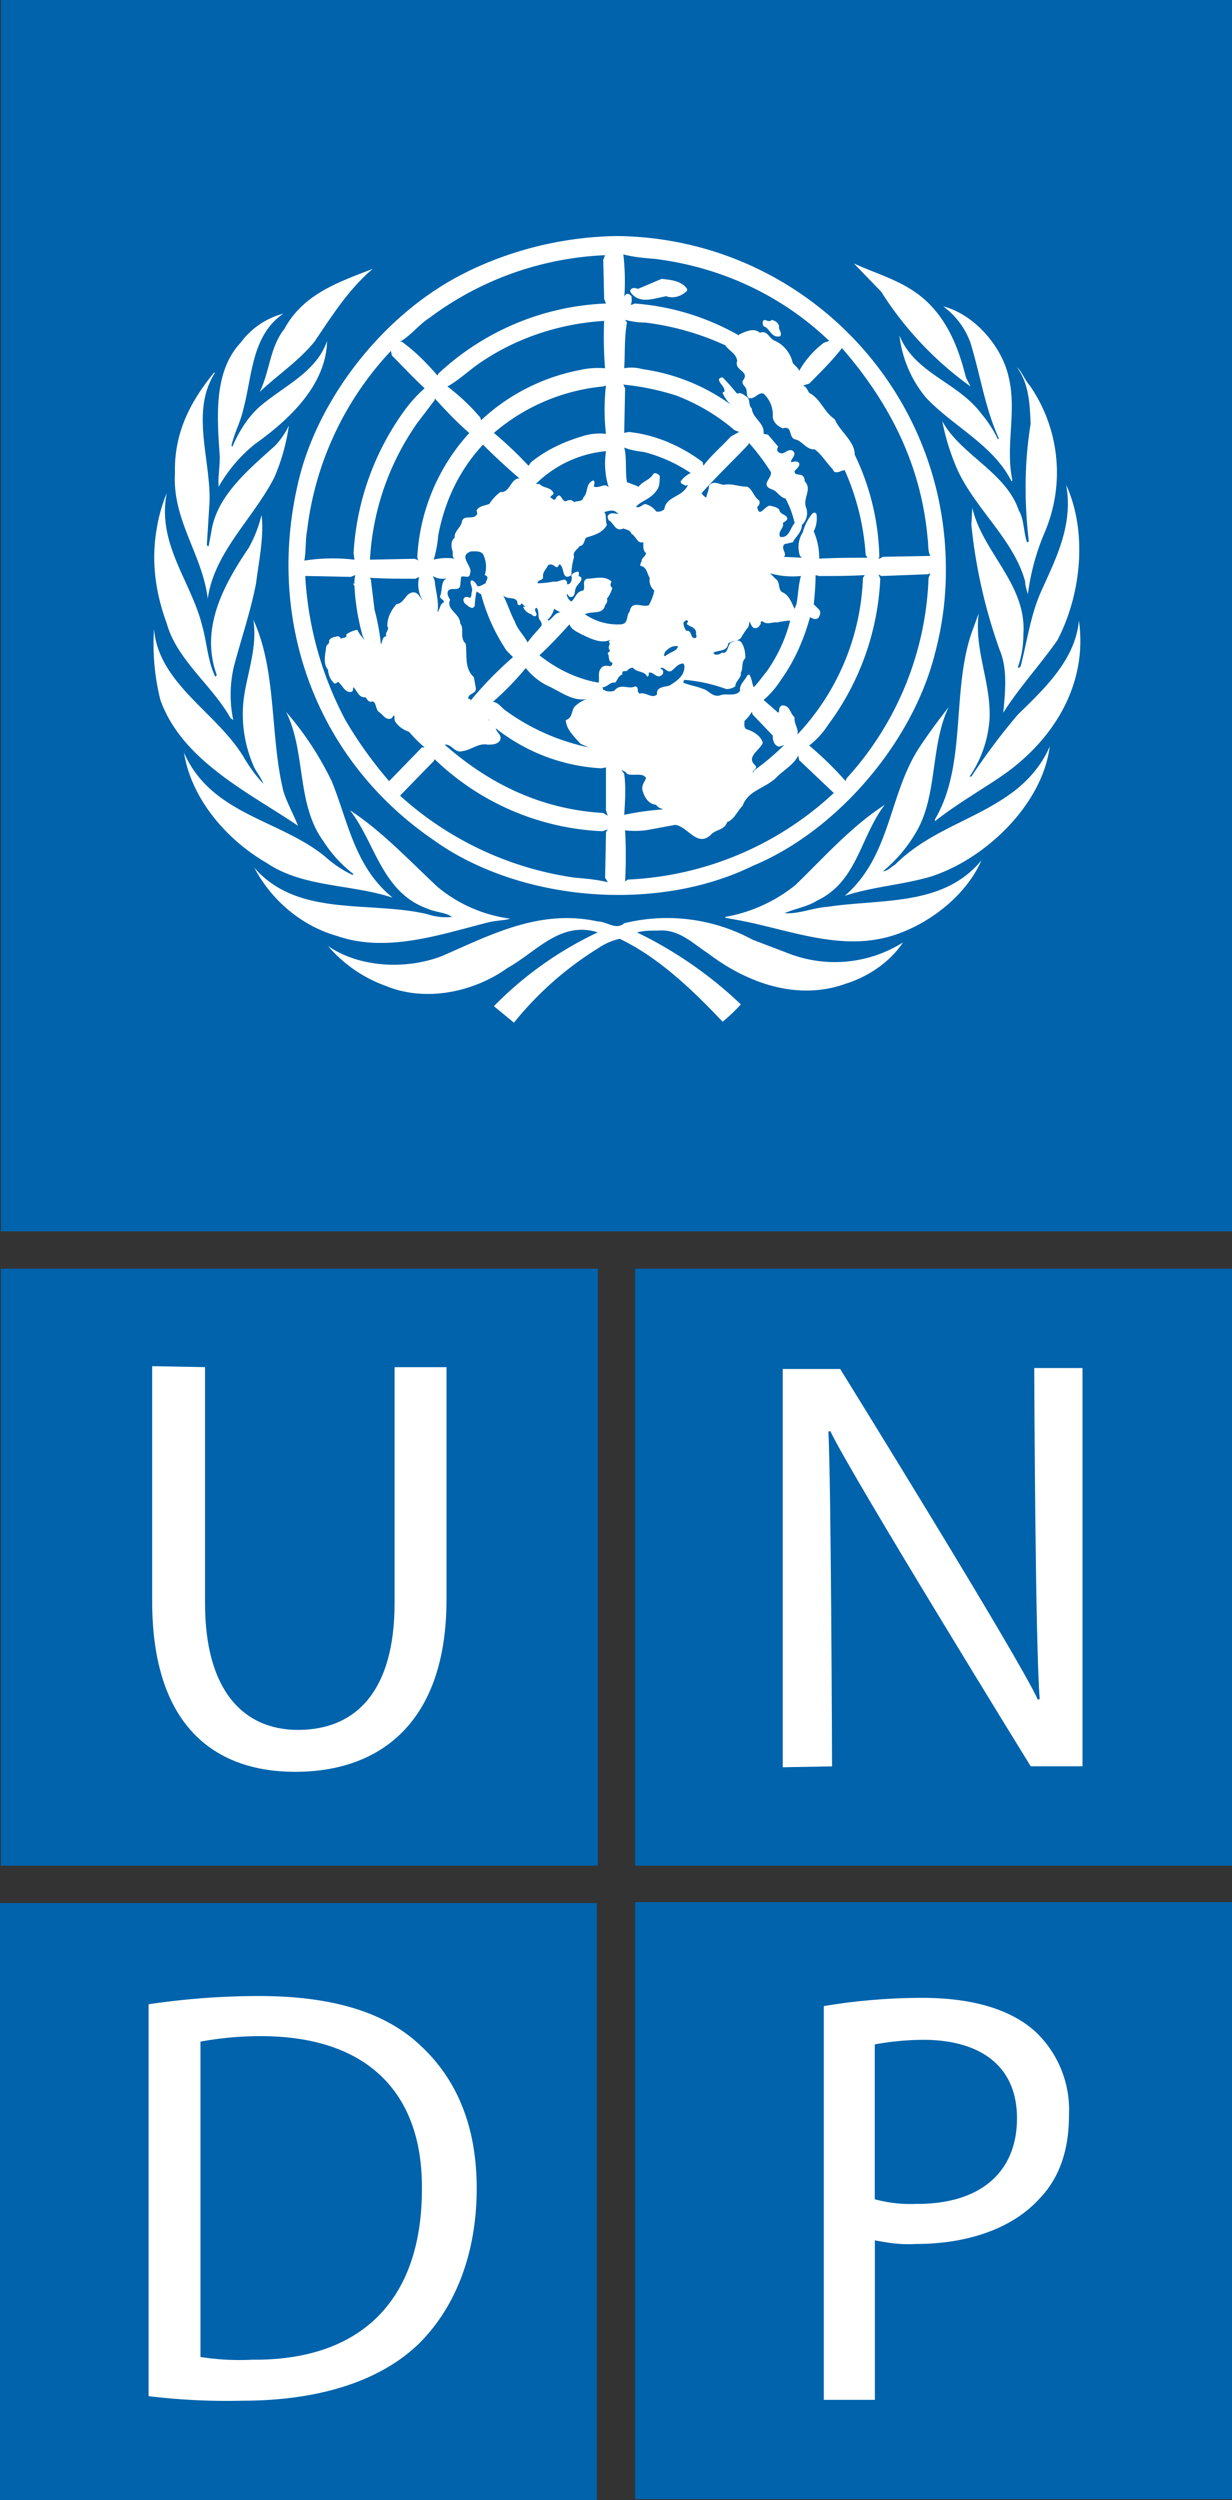
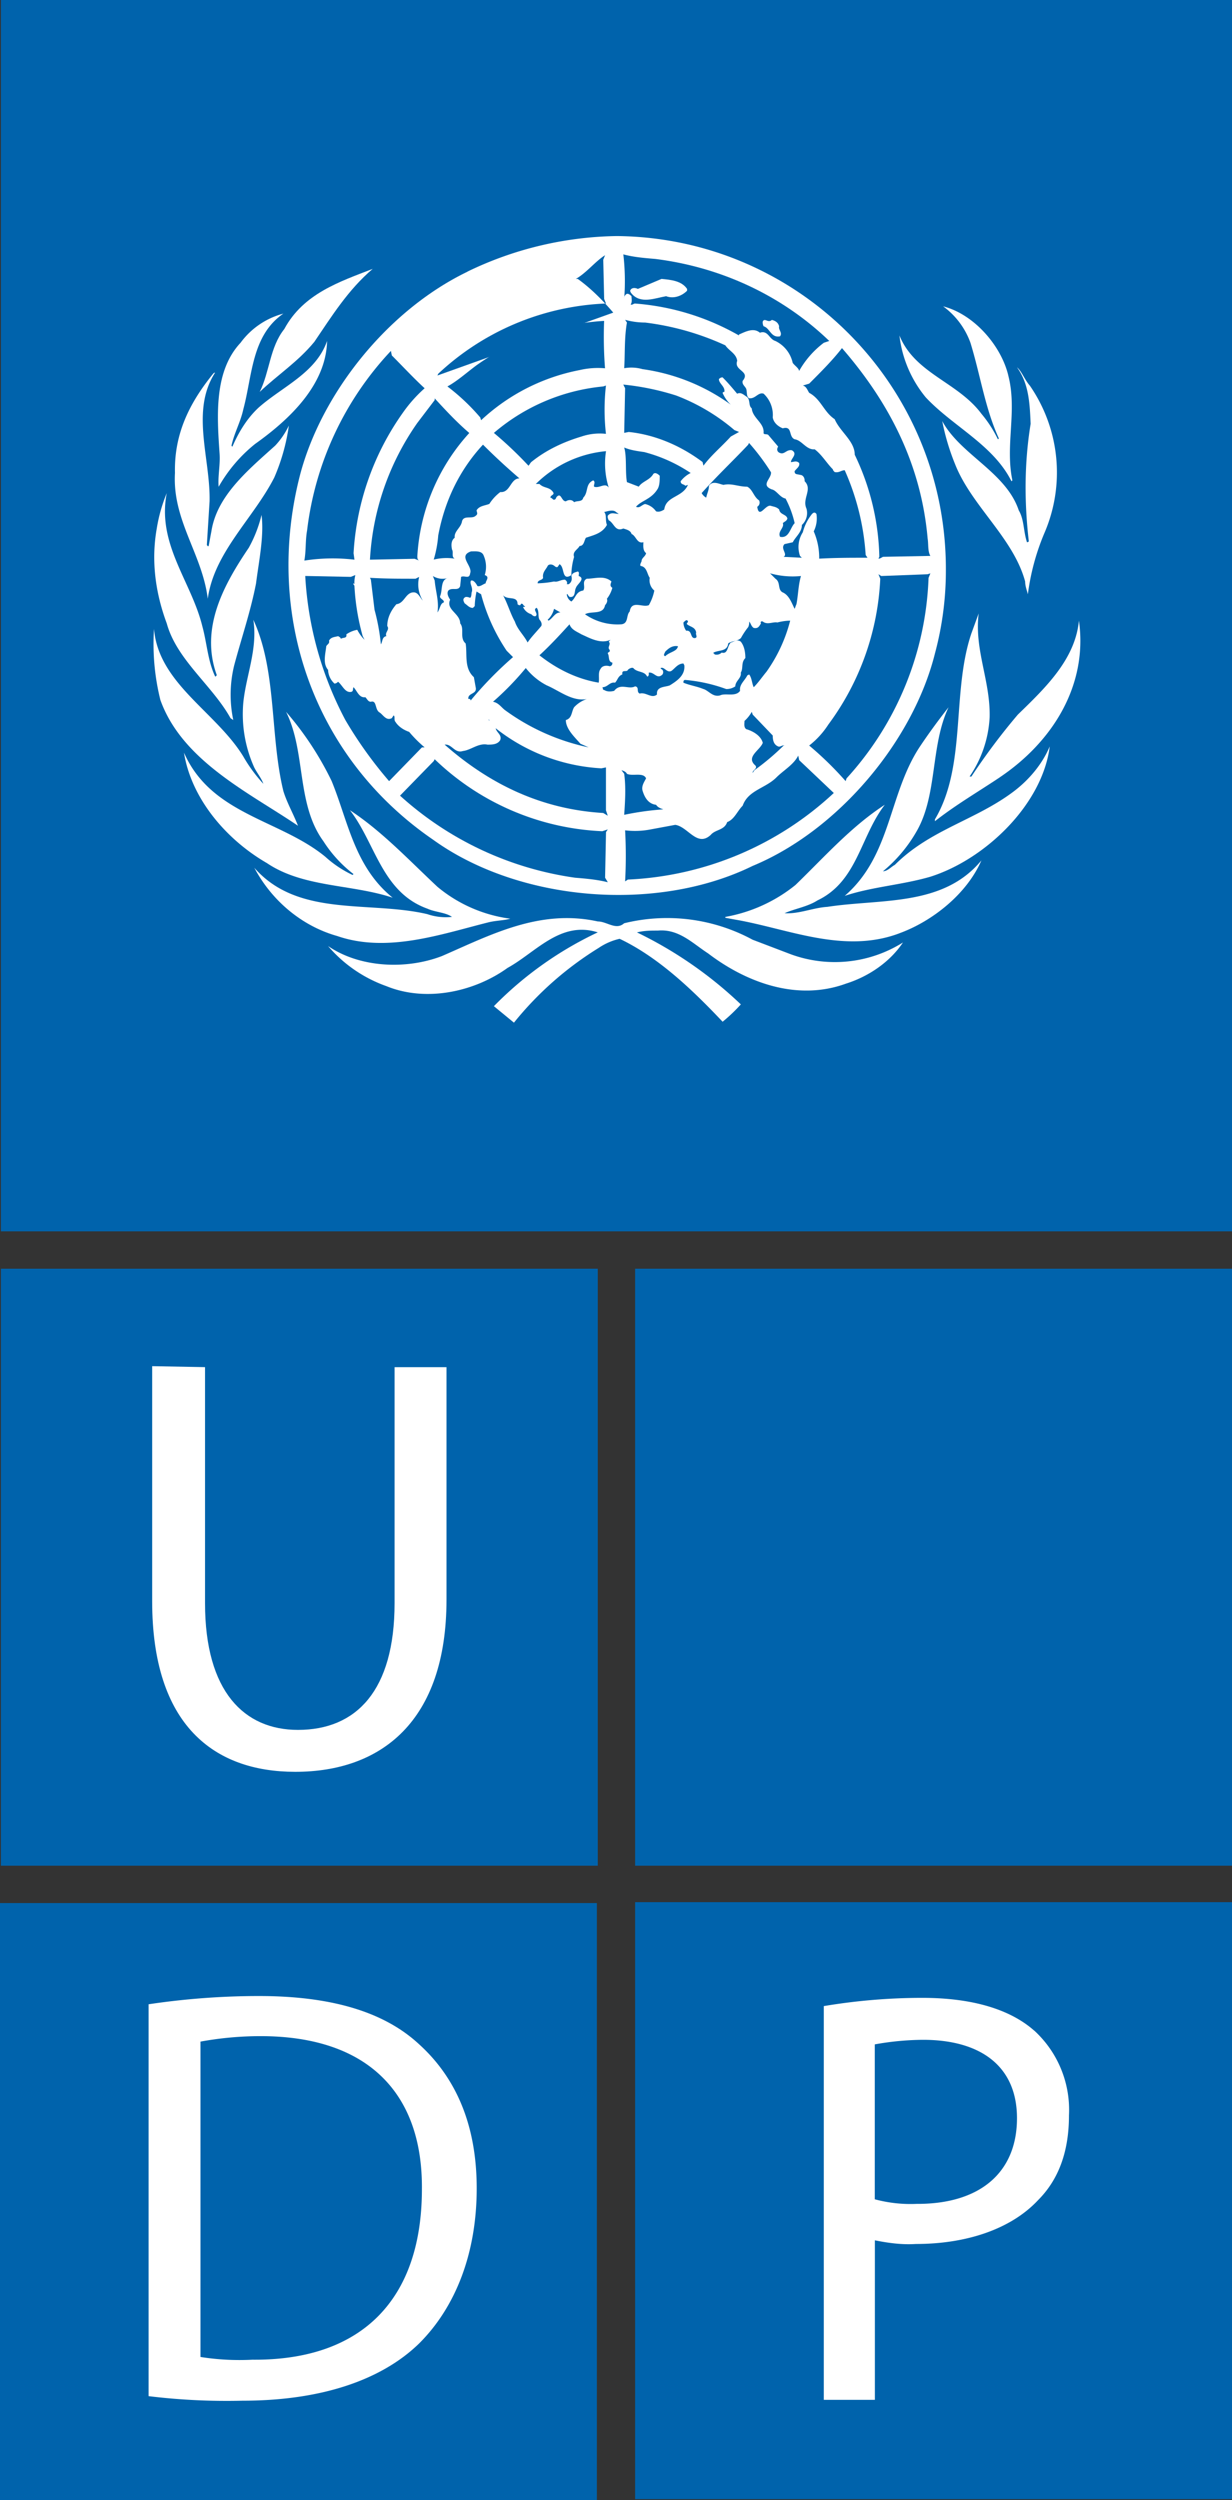
<svg xmlns="http://www.w3.org/2000/svg" id="Layer_1" data-name="Layer 1" viewBox="0 0 747.74 1517.05">
  <rect x="0" y="0" width="747.74" height="1517.05" fill="#333333" stroke="none" />
  <defs>
    <style>.cls-1{fill:#0063ac;}.cls-2{fill:#fff;}</style>
  </defs>
  <g id="Artboard_1" data-name="Artboard 1">
    <g id="Group_1332" data-name="Group 1332">
      <rect id="Rectangle_2263" data-name="Rectangle 2263" class="cls-1" x="0.55" y="769.86" width="362.26" height="362.26" />
      <path id="Path_1182" data-name="Path 1182" class="cls-2" d="M92.36,829V971.73c0,75.21,37.61,103.42,86.83,103.42,52,0,91.81-30.42,91.81-104.53v-141H239.48V972.83c0,53.1-23.23,76.88-58.63,76.88-32.63,0-56.41-23.23-56.41-76.88V829.59Z" />
      <rect id="Rectangle_2264" data-name="Rectangle 2264" class="cls-1" x="385.48" y="769.86" width="362.26" height="362.26" />
-       <path id="Path_1183" data-name="Path 1183" class="cls-2" d="M505,1071.83s-.56-172.55-2.22-203l1.11-.55c12.17,26,121.67,203.52,121.67,203.52H657V830.14H627.72s.56,168.14,3.32,200.77l-1.1.55c-11.06-24.89-120-200.76-120-200.76H475.08v241.69Z" />
      <rect id="Rectangle_2265" data-name="Rectangle 2265" class="cls-1" x="385.48" y="1154.24" width="362.26" height="362.26" />
      <path id="Path_1184" data-name="Path 1184" class="cls-2" d="M627.72,1232.22c-14.38-12.72-37.05-19.91-68-19.91a362.56,362.56,0,0,0-59.73,5v238.92h31v-96.79c8.29,1.66,16.59,2.77,24.89,2.22,30.41,0,57.51-8.85,74.11-26.55,12.72-12.72,18.8-29.87,18.8-51.43a65.27,65.27,0,0,0-21-51.44" />
      <path id="Path_1185" data-name="Path 1185" class="cls-1" d="M556.93,1337.3a83.47,83.47,0,0,1-26-2.76v-94a169.82,169.82,0,0,1,29.31-2.77c34.29,0,57,15.49,57,47.56,0,33.19-22.68,52-60.29,52" />
      <rect id="Rectangle_2266" data-name="Rectangle 2266" class="cls-1" y="1154.79" width="362.26" height="362.26" />
      <path id="Path_1186" data-name="Path 1186" class="cls-2" d="M255,1241.07c-21-19.91-53.09-29.87-97.89-29.87a454,454,0,0,0-66.92,5V1454a392.32,392.32,0,0,0,57,2.76c47,0,84.07-12.16,107.3-34.84,22.12-22.12,34.84-54.75,34.84-94,0-38.71-12.72-66.92-34.29-86.83" />
      <path id="Path_1187" data-name="Path 1187" class="cls-1" d="M153.2,1431.88a151,151,0,0,1-31.53-1.66V1238.86a203,203,0,0,1,36.51-3.32c65.81,0,98.44,35.39,97.89,92.91,0,66.37-35.95,104-102.87,103.43" />
      <rect id="Rectangle_2267" data-name="Rectangle 2267" class="cls-1" x="0.55" width="747.19" height="747.19" />
-       <path id="Path_1188" data-name="Path 1188" class="cls-2" d="M641.55,388.8c-10.51,14.93-23.23,28.76-32.63,43.69,1.11-12.16,2.77-26.54-2.21-38.16a320.57,320.57,0,0,1-17.15-75.77l.56-10.51c6.08,27.1,33.18,46.46,31,76.88a60.2,60.2,0,0,1-3.32,19.91l.55.55,1.11-1.1c3.87-14.94,6.08-31,12.17-44.8,8.85-19.91,19.91-40.37,15.48-65.26,13.28,29.31,8.85,67.47-5.53,94.57" />
      <path id="Path_1189" data-name="Path 1189" class="cls-2" d="M625,233.94a92.74,92.74,0,0,1,8.85,89.6,141.13,141.13,0,0,0-10,37.06c-.55-2.22-1.66-5-1.66-7.75-7.19-26.54-32.63-45.9-42.58-71.34a139.9,139.9,0,0,1-7.74-26c11.06,20.47,38.71,31,46.45,54.2,3.32,5.53,2.77,12.72,5,19.36a2,2,0,0,0,1.11-.55c-2.77-23.78-2.77-47.56,1.1-71.35-.55-12.72-1.1-24.33-8.29-34.29,2.76,2.22,4.42,7.19,7.74,11.06" />
      <path id="Path_1190" data-name="Path 1190" class="cls-2" d="M612.24,229c5,21-2.21,41.48,2.21,62.49l-.55.56c-11.06-22.13-35.4-33.19-52-50.89a71.85,71.85,0,0,1-16-37.6c9.4,23.22,35.4,28.2,49.78,47.56a73.86,73.86,0,0,1,10,15.48l.56-.55C597.86,247.77,595.1,227.86,589,208a47.14,47.14,0,0,0-16.59-22.12c19.36,5,36,24.89,39.82,43.14" />
-       <path id="Path_1191" data-name="Path 1191" class="cls-2" d="M560.8,181.4c14.39,12.72,21,29.87,25.45,47.57L589,234.5A206.89,206.89,0,0,1,534.81,177l-16.59-17.15c14.38,6.64,29.86,10.51,42.58,21.57" />
      <path id="Path_1192" data-name="Path 1192" class="cls-2" d="M283.72,164.81a214.57,214.57,0,0,1,90.7-21.57c111.17,1.11,200.21,91.81,199.66,203a193.21,193.21,0,0,1-6.64,50.32c-13.27,53.1-58.62,107.3-110.61,128.87-58.63,28.76-142.14,21.57-194.13-16-72.45-49.78-102.31-136-80.74-220.67,12.72-49.22,52.54-100.11,101.76-123.89" />
      <path id="Path_1193" data-name="Path 1193" class="cls-2" d="M226.2,163.15c-14.93,12.72-24.88,28.76-35.39,44.25-10,12.17-22.12,19.91-33.19,30.42,6.09-12.17,6.09-27.1,14.94-38.17,11.61-21.56,33.73-28.75,53.64-36.5" />
      <path id="Path_1194" data-name="Path 1194" class="cls-2" d="M146,208a47.1,47.1,0,0,1,26-17.7c-19.35,13.28-18.8,37.61-24.33,58.07-1.66,7.75-5.53,14.38-7.19,22.13l.55.55c3.87-8.85,8.85-17.15,16-23.78,14.38-12.72,34.84-21,41.48-40.38-.55,26.55-22.68,47.57-43.69,62.5a90.74,90.74,0,0,0-22.12,26c-.56-6.63,1.1-13.27.55-20.46C131.63,251.64,130,225.1,146,208" />
      <path id="Path_1195" data-name="Path 1195" class="cls-2" d="M106.19,287c-.55-23.78,8.85-42.59,23.23-60.29.55-.55.55-.55,1.1-.55-14.93,23.23-2.76,52-3.32,78l-1.66,26.55c.56.55.56,1.11,1.11.55.55-2.76,1.11-6.08,1.66-8.85,3.32-21.57,22.12-37.05,38.71-52a47.35,47.35,0,0,0,8.3-12.17,121,121,0,0,1-8.85,31.52c-12.72,24.89-36.5,45.35-40.37,73.56-3.32-27.1-21.57-47.56-19.91-76.32" />
      <path id="Path_1196" data-name="Path 1196" class="cls-2" d="M95.13,320.78a96,96,0,0,1,6.08-21.57c-6.08,31,14.93,53.64,21.57,80.74,2.77,10,3.32,21,7.74,30.42.56.55.56-.55,1.11-.55-10.51-28.76,4.42-55.31,19.36-77.43a78.75,78.75,0,0,0,7.74-19.91c1.66,12.72-1.66,28.21-3.32,41.48-3.32,17.14-8.85,33.18-13.27,49.77a74.7,74.7,0,0,0-.56,33.19l-1.66-1.11c-11.06-19.91-32.63-35.39-38.71-57.52-7.19-19.35-9.4-38.71-6.08-57.51" />
      <path id="Path_1197" data-name="Path 1197" class="cls-2" d="M93.47,381.61c2.76,33.19,37.61,50.33,54.2,77.43a91.58,91.58,0,0,0,12.17,16.59c-1.11-3.32-3.88-6.63-5.54-9.95a78.75,78.75,0,0,1-6.63-39.27c1.66-16.59,8.85-32.63,6.08-50.33,14.38,31,10,70.24,18.25,104,2.22,7.19,6.09,13.82,8.85,21-29.31-19.91-70.24-39.26-83.51-76.32a141,141,0,0,1-3.87-43.14" />
      <path id="Path_1198" data-name="Path 1198" class="cls-2" d="M111.72,456.83c16.59,37.61,58.07,40.37,85.72,63.05A67.07,67.07,0,0,0,214,530.94l.55-.55a78.46,78.46,0,0,1-18.25-19.91c-16.59-22.68-10.51-54.2-22.68-78.54a190.56,190.56,0,0,1,27.66,42c10,24.34,13.82,52,37.05,70.8-24.89-8.3-54.2-6.09-76.32-21-24.89-14.38-45.91-39.27-50.33-66.92" />
      <path id="Path_1199" data-name="Path 1199" class="cls-2" d="M154.3,526.51c26.55,30.42,69.69,19.91,105.09,28.21a34.64,34.64,0,0,0,14.93,1.66c-3.87-2.77-10-2.77-14.93-5-27.66-9.95-31.53-39.82-47-59.73,19.35,12.72,35.39,29.87,53.09,46.46a86.7,86.7,0,0,0,44.25,19.36c-3.88,1.1-8.85,1.1-13.28,2.21-28.76,7.19-61.39,18.8-91.81,8.29-21.57-6.08-39.82-21.57-50.33-41.48" />
      <path id="Path_1200" data-name="Path 1200" class="cls-2" d="M513.79,596.75c-29.86,11.06-60.83-.55-84.06-18.25-9.4-6.08-17.7-14.93-30.42-13.82-4.42,0-8.29,0-12.72,1.1a247.51,247.51,0,0,1,63.05,43.69A99,99,0,0,1,438.58,620c-18.81-19.91-39.27-39.27-62.5-50.33a37.34,37.34,0,0,0-12.72,5.53,202.29,202.29,0,0,0-51.43,45.36l-12.17-10a218.61,218.61,0,0,1,63.05-44.8c-22.68-7.19-37.61,12.17-54.76,21.57-19.91,14.38-49.22,21-73.55,11.06a83.11,83.11,0,0,1-35.4-24.33c19.36,13.27,47.57,14.38,69.13,6.08,29.32-12.72,59.18-28.76,94.58-21,5.53,0,11.06,5.53,16,1.1a109,109,0,0,1,78,10l23.23,8.85a77.78,77.78,0,0,0,68-7.19c-7.74,11.61-20.46,20.46-34.29,24.88" />
      <path id="Path_1201" data-name="Path 1201" class="cls-2" d="M545.87,566.33c-33.73,12.72-67.47-2.76-99.55-8.29l-6.08-1.11v-.55A93.57,93.57,0,0,0,482.82,537c17.7-17.14,33.74-35.39,54.2-48.67-14.93,19.36-16.59,46.46-40.92,58.07-6.09,3.88-13.83,5-19.91,7.75,8.85.55,17.14-3.32,26-3.87,32.63-5,70.24,0,93.47-28.21-8.85,20.46-29.87,37-49.78,44.24" />
      <path id="Path_1202" data-name="Path 1202" class="cls-2" d="M564.68,532c-17.15,5-35.4,6.09-52,11.62,28.21-24.34,26.55-61.39,45.35-90.15,5.53-8.3,11.61-16.59,17.7-24.33-11.06,23.22-6.64,53.09-19.36,75.21a87.39,87.39,0,0,1-20.46,24.34c2.76,0,5-2.77,7.19-3.88,21.57-21.56,49.22-27.1,72.45-44.79,9.4-7.19,17.14-16.6,21.57-27.1-4.43,35.39-39.27,68.58-72.45,79.08" />
      <path id="Path_1203" data-name="Path 1203" class="cls-2" d="M606.71,471.76c-13.27,8.85-26.55,16.59-39.27,26.55V497.2c19.36-32.63,10-76.87,22.12-112.82L594,372.21c-2.77,22.12,7.19,40.93,6.64,63.05a70,70,0,0,1-12.17,35.95h1.1a391.79,391.79,0,0,1,28.21-37.61c17.15-16.59,34.84-33.74,37.06-57,5.53,39.27-16,73.56-48.12,95.13" />
      <path id="Path_1204" data-name="Path 1204" class="cls-1" d="M456.83,469l1.1-1.66a149,149,0,0,0,17.7-14.94h.56c-1.11-.55-2.77,1.11-3.87.56-2.77-1.11-3.32-3.87-3.32-6.64L456.83,433.6l-.55-1.66a21.79,21.79,0,0,1-4.43,5.53c0,1.66-.55,3.87,1.11,5,3.87,1.11,8.85,3.87,10,8.29-1.66,4.43-10,8.3-5,13.28,2.77,2.21-1.65,3.32-1.1,5" />
      <path id="Path_1205" data-name="Path 1205" class="cls-1" d="M386,307.5c2.21,1.11,3.32-1.1,5.53-1.66a11.06,11.06,0,0,1,6.63,4.43c1.66.55,3.32,0,5-1.11,1.11-8.29,11.06-7.19,14.38-14.93l-1.66.55c-.55-1.1-2.76-.55-2.76-2.76a17.16,17.16,0,0,1,6.08-5A92.06,92.06,0,0,0,391,274.32c-3.87-.56-8.29-1.11-12.16-2.77,1.66,5.53.55,14.38,1.66,21l7.19,2.76c2.21-3.31,6.63-3.87,8.85-7.74,1.1-1.11,2.76,0,3.87,1.11,0,2.76,0,5.53-1.11,7.74-3.87,6.64-9.95,7.19-13.27,11.06" />
-       <path id="Path_1206" data-name="Path 1206" class="cls-1" d="M491.67,374.42c-3.87,13.83-9.4,26.55-17.7,38.16a55.3,55.3,0,0,1-10.5,12.17l8.85,7.74a2,2,0,0,0,.55-1.66,3,3,0,0,1,1.66-2.76h.55c4.43,0,4.43,5,7.19,7.19-.55,3.87,2.77,7.19,1.66,10.51a146.12,146.12,0,0,0,39.82-95.13l1.11-1.66c-9.4.55-18.25.55-27.65.55L495,349c0,6.09-.55,12.17-1.1,17.7l3.32,3.32c1.1,1.66.55,3.32-.56,5-1.66,1.1-3.32.55-5-.56" />
      <path id="Path_1207" data-name="Path 1207" class="cls-1" d="M467.89,286.49a134.37,134.37,0,0,0-13.27-17.7l-.56,1.1c-8.85,9.41-19.35,19.36-28.2,29.32a6.67,6.67,0,0,0,2.76,2.76c.56-2.76,1.66-4.42,1.66-7.19,2.21-3.32,6.09-1.1,8.85-.55,5-1.11,8.85,1.1,14.38,1.1,3.32,1.66,3.87,6.09,7.19,8.3a2.9,2.9,0,0,1-1.1,3.87h0c1.1,7.75,5-1.66,8.29-.55,1.66.55,3.32.55,5,2.21.55,3.32,4.42,2.77,5,5.53-.56,1.66-1.66,1.66-2.77,2.77,1.11,2.76-3.32,5-1.66,8.29,5.53,1.11,6.09-5.53,8.85-8.29a60.06,60.06,0,0,0-5.53-14.94c-3.32-.55-5.53-5-8.3-5.53-7.19-2.76,0-6.63-.55-10.5" />
      <path id="Path_1208" data-name="Path 1208" class="cls-1" d="M378.85,494.44a175,175,0,0,1,23.78-3.32c-1.66-.55-3.32-1.11-4.43-2.77-5-.55-7.19-5-8.29-8.85-.56-2.76,1.1-5,2.21-7.19-1.66-3.87-8.3-1.1-11.61-2.76-.56-1.11-1.66-1.66-3.32-2.21l1.66,2.21c1.1,8.29.55,16.59,0,24.89" />
      <path id="Path_1209" data-name="Path 1209" class="cls-1" d="M385.48,416.46c2.77.55.56,3.31,2.77,4.42,3.87-1.11,7.19,3.32,10.51.55-.56-5,5-4.42,7.74-5.53,4.42-2.76,9.4-6.08,8.85-12.17l-.55-1.1c-3.32,0-5,2.76-7.19,4.42-2.77,1.66-4.43-2.76-6.64-1.66,0,.56.55.56,1.11,1.11a2.47,2.47,0,0,1,0,2.76c-3.32,3.32-5-1.65-8.3-1.1v1.1c0,.56-.55,1.66-1.11,1.11-1.66-3.32-6.08-2.21-8.29-5-1.11-.55-2.77.56-3.32,1.11-.55,1.66-3.87-.55-3.32,2.76-2.77,1.11-2.77,3.32-4.43,5-3.31-.55-4.42,2.77-7.74,2.77.56.55,0,1.66,1.11,1.66,1.66,1.1,3.87,1.1,6.08.55,3.88-5,8.85-.55,12.72-2.76" />
      <path id="Path_1210" data-name="Path 1210" class="cls-1" d="M414.8,377.74a8.9,8.9,0,0,0,1.66,5c3.87-.55,2.21,5,5.53,4.42,1.66-.55,0-2.21.55-3.32-.55-3.31-3.32-3.31-5.53-5-.55-.56.55-1.11.55-1.66-.55-1.66-1.66-.56-2.76.55" />
      <path id="Path_1211" data-name="Path 1211" class="cls-1" d="M410.37,240a157.49,157.49,0,0,0-32.08-6.64l1.11,2.21-.55,27.1,2.76-.55c16,1.66,31.53,8.3,44.8,18.25l.55,2.21c4.43-6.08,11.07-11.61,16.6-17.69l5-2.77L445.77,261a120.22,120.22,0,0,0-35.4-21" />
      <path id="Path_1212" data-name="Path 1212" class="cls-1" d="M225.1,351.75,227.31,370a127.72,127.72,0,0,1,3.87,21c1.11-1.66.55-4.42,3.32-5-1.11-2.22,2.21-3.88.55-6.09,0-5,2.21-9.4,5.53-13.27,5-.55,5.53-7.19,10.51-7.19,2.77,0,3.87,3.32,5.53,5a18.78,18.78,0,0,1-2.21-14.38l-2.21,1.1c-9.4,0-18.25,0-27.66-.55Z" />
      <path id="Path_1213" data-name="Path 1213" class="cls-1" d="M403.73,398.2c2.77-2.76,7.19-2.76,7.75-6.08-3.32-.55-5.53,1.11-7.75,3.32,0,.55-1.65,2.21,0,2.76" />
      <path id="Path_1214" data-name="Path 1214" class="cls-1" d="M467.34,347.88l3.32,3.31c3.31,2.22,1.1,6.64,4.42,8.3,3.87,1.66,5.53,6.64,7.19,9.95.55-1.1.55-1.65,1.11-2.76,1.1-5.53,1.1-11.61,2.76-17.15a50.86,50.86,0,0,1-18.8-1.65" />
      <path id="Path_1215" data-name="Path 1215" class="cls-1" d="M427,418.11c3.32,1.11,5.53,5,10,3.88,3.32-1.66,9.4,1.1,12.17-2.77-.56-3.87,2.76-6.08,4.42-9.4l1.11-.55c1.66,2.21,1.66,5.53,2.76,7.74,2.77-2.77,5-6.09,7.75-9.4a93.37,93.37,0,0,0,14.38-31,32.8,32.8,0,0,0-7.75,1.11c-2.76-.55-6.08,1.66-8.85-.55-1.1-.55-1.66.55-1.1,1.1-1.11,1.66-1.66,3.32-4.43,2.77-1.66-1.11-1.66-2.77-2.76-3.87a7,7,0,0,1-.56,3.32,45.47,45.47,0,0,0-4.42,6.63c-2.21,2.22-5.53,1.66-7.74,3.32-.56,5-5.53,3.87-8.85,5.53-.56.55.55.55.55,1.11A4.31,4.31,0,0,0,438,396c3.87,1.11,3.31-3.87,5.53-6.08,2.21-.55,3.87-2.21,6.08-.55,2.21,2.76,2.77,6.63,2.77,9.95-2.77,2.77-1.11,6.08-2.77,8.85.55,3.32-3.32,5-3.32,8.3a9.38,9.38,0,0,1-5.53,1.65,95.92,95.92,0,0,0-24.89-5.53c-1.1,0-1.1,1.11-1.1,1.66,3.87,1.66,8.29,2.22,12.16,3.87" />
      <path id="Path_1216" data-name="Path 1216" class="cls-1" d="M367.79,504.94l1.1-1.65-3.32,1.1A156.37,156.37,0,0,1,263.81,460.7l-.55,1.11-20.47,21A199.59,199.59,0,0,0,349,532.6c6.64.55,13.27,1.1,19.91,2.76l-1.66-2.76.56-27.66Z" />
      <path id="Path_1217" data-name="Path 1217" class="cls-1" d="M327.41,397.65c10.51,8.3,22.68,14.38,35.95,16.59.56-2.76-.55-6.08,1.11-8.29,1.1-2.22,3.87-2.22,5.53-1.66a1.78,1.78,0,0,0,1.66-1.66v-.55c-2.77-.56-1.66-3.88-2.77-5.54,0-1.1,1.66-.55,1.11-2.21-1.66-1.66,1.1-3.32-.55-5l1.1-1.1c-6.08,2.76-12.72-1.11-17.7-3.32-2.76-1.66-6.08-2.76-7.19-6.08-5.53,6.08-11.61,12.72-18.25,18.8" />
      <path id="Path_1218" data-name="Path 1218" class="cls-1" d="M317.46,366.68c-1.11-.55-1.11-.55-1.66.55a2,2,0,0,1-1.66-.55c0-5.53-6.09-2.21-8.85-5.53,2.76,5,4.42,11.06,7.19,16,1.66,5,5.53,8.29,7.74,12.72,2.21-3.32,5.53-6.64,8.3-10,.55-1.1,0-2.76-1.11-3.87-1.1-2.21,0-5-1.66-7.19-2.76,1.11,1.11,3.32-.55,5-1.11.55-2.21-.55-2.77-1.11a7.82,7.82,0,0,1-5-4.42c2.76,0,0-.55,0-1.66" />
      <path id="Path_1219" data-name="Path 1219" class="cls-1" d="M336.26,369.44a13.24,13.24,0,0,1-3.87,6.64l.55.55c2.77-1.65,3.88-5,7.19-5Z" />
      <path id="Path_1220" data-name="Path 1220" class="cls-1" d="M365,466.23a113.42,113.42,0,0,1-64.16-24.33c.56,2.76,3.88,3.87,2.77,7.19-1.66,2.76-5,2.76-7.74,2.76-5.53-1.11-10,3.32-14.93,3.87-5,1.66-6.64-4.42-11.07-3.87,27.66,24.34,59.18,39.27,96.24,41.48l2.76,1.66-1.1-3.32v-26Z" />
      <path id="Path_1221" data-name="Path 1221" class="cls-1" d="M257.73,453.51a75.2,75.2,0,0,1-9.4-9.4C245,443,241.69,440.79,240,438c-1.11-1.1,0-3.31-1.11-3.87l-1.1,1.66c-3.32,1.66-5-1.66-7.19-3.32-3.32-1.66-1.66-7.74-5.53-6.63-1.66,0-2.21-1.66-3.32-2.77-3.87.55-5-3.87-7.19-6.08-.56,1.1,0,2.21-1.11,2.76-3.87,1.11-5.53-3.87-8.29-6.08A2.91,2.91,0,0,1,203,414.8a11.79,11.79,0,0,1-3.87-8.3c-3.32-3.87-1.66-9.4-1.1-14.38.55-1.11,2.21-1.66,1.66-3.32,1.1-2.21,3.32-2.21,5.53-2.76,1.1.55,1.66,1.1,1.66,1.66,1.1-1.11,3.87,0,3.32-2.77a16.94,16.94,0,0,1,6.63-2.76,24.69,24.69,0,0,0,4.43,6.08L220.12,386a140.57,140.57,0,0,1-5-30.42c0-.55-1.1-1.11-.55-1.66l.55.55a18.59,18.59,0,0,1,.56-5.53l-2.77,1.11-27.65-.55a211.14,211.14,0,0,0,24.33,87.38A251.87,251.87,0,0,0,236.16,474l19.91-20.46Z" />
      <path id="Path_1222" data-name="Path 1222" class="cls-1" d="M289.8,221.22c-6.08,4.43-12.16,10-18.25,13.28a127.3,127.3,0,0,1,19.91,18.8L292,255a121.13,121.13,0,0,1,59.73-30.42,48.81,48.81,0,0,1,15.48-1.1,248.62,248.62,0,0,1-.55-28.76c-27.1,1.66-54.2,10.51-76.88,26.54" />
      <path id="Path_1223" data-name="Path 1223" class="cls-1" d="M266,324.65a70.71,70.71,0,0,1-2.76,14.93A32.21,32.21,0,0,1,276,339c-2.21-1.11-.56-3.88-1.66-5.53-.55-2.77-.55-5.53,1.66-7.19-.56-3.88,3.87-6.09,4.42-10,1.11-3.87,6.09-1.11,8.3-3.32,1.66-1.1.55-2.21.55-3.32,1.66-2.76,5-2.76,7.74-3.87a27.39,27.39,0,0,1,6.64-7.19c6.09.56,6.09-8.29,11.62-8.29-7.75-6.64-14.94-13.28-22.13-20.47-14.38,15.49-23.23,34.29-27.1,54.76" />
      <path id="Path_1224" data-name="Path 1224" class="cls-1" d="M269.34,365.57c.56-1.66-2.76-2.21-2.21-3.87,1.66-3.87,0-9.95,5-11.06a11.13,11.13,0,0,1-9.4-1.11l1.1,2.77c.55,6.64,2.77,12.72,1.66,19.36,1.66-2.22,1.66-5.53,3.87-6.09" />
      <path id="Path_1225" data-name="Path 1225" class="cls-1" d="M297,436.92l-.55-.55.55,1.1Z" />
      <path id="Path_1226" data-name="Path 1226" class="cls-1" d="M263.81,242.79,253.3,256.62a159.42,159.42,0,0,0-28.76,83l27.1-.55,2.77,1.1c-1.11-.55-1.11-1.66-1.11-2.76a121.25,121.25,0,0,1,31.53-74.67c-7.74-6.63-14.38-13.82-21-21Z" />
      <path id="Path_1227" data-name="Path 1227" class="cls-1" d="M348.43,429.18a18.58,18.58,0,0,1,7.74-5c-8.85,1.66-16.59-5-24.33-8.3a39,39,0,0,1-12.72-10.51,175,175,0,0,1-19.91,20.47c3.31.55,5,3.32,7.19,5a132,132,0,0,0,50.88,22.68l-5-2.21c-3.32-3.87-8.85-8.85-8.85-14.38,3.87-1.11,3.32-5,5-7.74" />
      <path id="Path_1228" data-name="Path 1228" class="cls-1" d="M279.85,350.09l-.55,5.53c-1.11,3.32-5,.55-7.19,2.76-1.11,1.66,0,3.88,1.1,5.53-2.76,6.09,6.09,8.3,6.09,14.38,2.76,3.32-.56,8.85,3.31,12.17,1.11,6.64-1.1,14.93,5,20.46L288.7,417c1.1,4.42-5,3.32-4.43,7.19,1.11-.56,1.66,1.1,1.66,1.1v-.55a225.94,225.94,0,0,1,25.44-26l-3.87-3.87A113,113,0,0,1,292,360.6l-2.77-1.66a48.56,48.56,0,0,0-1.1,8.85l-1.11,1.1c-2.21,0-3.32-1.66-5-2.76-.55-1.11-1.66-2.77.56-3.88a4.92,4.92,0,0,1,2.76.56c1.11-1.11.56-2.77,1.11-3.87.55-2.77-1.66-5-.56-6.64,1.66-.55,3.32,2.21,3.87,3.32,1.66.55,3.32-1.11,5-1.66,0-1.66,2.77-3.87-.55-5a16.85,16.85,0,0,0-.56-11.61c-1.1-3.32-5-2.77-7.74-2.77-8.29,2.77,1.11,8.85-.55,13.27-.55,3.88-3.32,1.11-5.53,2.22" />
      <path id="Path_1229" data-name="Path 1229" class="cls-1" d="M534.81,349.53l-1.66-1.1,1.11,2.76a160.67,160.67,0,0,1-31.53,88.49,51.35,51.35,0,0,1-11.61,12.72A204.85,204.85,0,0,1,513.24,474l.55-1.66a190.33,190.33,0,0,0,49.78-121.67l1.11-2.76-1.66.55Z" />
-       <path id="Path_1230" data-name="Path 1230" class="cls-1" d="M265.47,227.86l.55-1.11a158.07,158.07,0,0,1,101.77-42.58l-1.11-2.77-.55-23.78,1.1-2.76A191.2,191.2,0,0,0,260.49,193c-6.08,3.87-11.06,10.51-17.7,14.38h1.11c7.74,5.53,14.93,12.72,21.57,20.46" />
+       <path id="Path_1230" data-name="Path 1230" class="cls-1" d="M265.47,227.86l.55-1.11a158.07,158.07,0,0,1,101.77-42.58l-1.11-2.77-.55-23.78,1.1-2.76c-6.08,3.87-11.06,10.51-17.7,14.38h1.11c7.74,5.53,14.93,12.72,21.57,20.46" />
      <path id="Path_1231" data-name="Path 1231" class="cls-1" d="M366.13,234.5a119.24,119.24,0,0,0-66.37,28.2,237.63,237.63,0,0,1,21,19.91c.55-.55,1.1-1.66,1.66-2.21,8.85-7.19,19.35-12.17,30.41-15.48a34.55,34.55,0,0,1,14.94-1.66,129.49,129.49,0,0,1,0-29.32Z" />
      <path id="Path_1232" data-name="Path 1232" class="cls-1" d="M367.79,273.77a69.59,69.59,0,0,0-42.59,19.91h2.21c2.77,2.76,6.09,1.65,8.3,5,1.1,1.66-1.66,1.66-1.66,3.32.55,0,1.1.55,1.66,1.11,1.66.55,1.66-1.11,2.21-1.66,2.76-2.77,2.76,2.76,5.53,2.76,1.66-1.1,3.87-1.1,5,.56h0c1.66-1.11,5,0,5.53-2.77,3.32-3.32,1.1-8.29,6.08-10.51,1.66,1.11,0,2.77.56,3.87,3.31,1.11,6.63-2.76,8.85.56a48.8,48.8,0,0,1-1.66-22.12" />
      <path id="Path_1233" data-name="Path 1233" class="cls-1" d="M368.34,318.56c-2.77,5-7.74,6.09-12.72,7.75-1.11,1.66-1.11,5-3.87,5-1.11,2.22-4.43,3.32-3.32,6.64A41.13,41.13,0,0,0,346.77,349c-6.09,3.87-3.87-5-7.19-6.63L338.47,344c-1.1.56-1.66-.55-2.76-1.1s-2.77-.55-3.32.55c-1.11,2.21-3.32,3.87-2.77,7.19-.55,1.66-3.32,1.11-3.32,3.32a60.26,60.26,0,0,0,10-1.11c2.21.56,3.87-1.1,6.64-1.1.55.55,1.66,1.1,1.1,2.76h1.11q2.49-1.65,1.66-5c.55-2.21,2.76-2.21,3.87-2.76,1.1.55.55,1.66.55,2.76,4.43,1.66-1.1,5-1.66,7.19-1.1,1.66,0,6.09-3.87,5.53-.55-.55-1.1-1.1-1.1-1.65H344a5.66,5.66,0,0,0,2.77,4.42c2.76-2.21,2.76-6.08,7.19-6.64,1.66-2.21-1.11-5.53,2.21-7.19,5,0,10.51-2.21,14.93,1.66-.55,1.66-1.1,2.77.56,3.87a18.73,18.73,0,0,1-3.32,6.64c.55,1.11,0,2.77-1.11,3.87-1.11,6.09-8.3,3.32-12.17,5.53a34.48,34.48,0,0,0,22.13,6.09c4.42-.56,2.76-5.53,5-7.75,1.11-7.19,7.75-2.21,11.62-3.87a29,29,0,0,0,3.32-8.85,8.13,8.13,0,0,1-2.77-7.74c-1.66-2.21-1.66-6.64-5.53-7.19-.55-.55,0-1.66.55-2.77,0-2.21,2.22-2.76,2.77-5-2.21-1.66-1.66-5-1.66-6.64-3.87,1.11-4.42-3.87-7.19-5-.55-2.21-3.32-2.76-5-3.32-5,2.22-5.53-3.31-8.85-5-.55-1.11-1.1-2.77,0-3.32,1.66-1.66,3.87-.55,6.09-.55l-1.66-1.11c-1.66-1.66-5-.55-7.19,0,1.66,1.66.55,5,1.66,7.74" />
      <path id="Path_1234" data-name="Path 1234" class="cls-1" d="M215.14,339.58l-.55-3.87a163.27,163.27,0,0,1,29.86-85.17,85.64,85.64,0,0,1,13.28-14.94c-6.64-6.08-13.28-13.27-19.92-19.91l-.55-2.76a192.13,192.13,0,0,0-50.88,109c-1.11,6.08-.55,12.17-1.66,18.25a111.52,111.52,0,0,1,30.42-.55" />
      <path id="Path_1235" data-name="Path 1235" class="cls-1" d="M484.48,458.49c-2.76,5.53-8.85,8.85-13.27,13.27-6.64,6.64-17.15,7.74-20.46,17.15-3.32,3.31-5,8.29-9.41,9.95-1.65,5-7.19,4.43-9.95,7.74-8.3,7.75-13.83-5-21.57-6.08l-14.93,2.77a48.87,48.87,0,0,1-15.49.55,285.62,285.62,0,0,1,0,31l1.66-1.11a196,196,0,0,0,125-52.54l-21-19.91Z" />
      <path id="Path_1236" data-name="Path 1236" class="cls-1" d="M378.85,180.85a2.86,2.86,0,0,1,1.1-2.21c1.11-1.11,2.77.55,3.32,1.1,0,1.11.56,3.88-.55,5,1.1.56,1.66-.55,2.76-.55a149.82,149.82,0,0,1,63,19.36V203c3.87-1.66,8.85-4.42,12.72-1.1,5-1.66,5.53,3.87,9.4,5a19.36,19.36,0,0,1,10.51,13.27c1.11,1.66,3.87,3.32,3.87,5A55.75,55.75,0,0,1,500,208l3.31-1.1c-28.75-27.66-65.81-44.8-105.63-49.78-6.64-.55-13.27-1.11-19.36-2.77a140.94,140.94,0,0,1,.56,26.55" />
      <path id="Path_1237" data-name="Path 1237" class="cls-1" d="M378.85,223.44a24.41,24.41,0,0,1,11.06.55,119.52,119.52,0,0,1,53.64,21.57,21,21,0,0,1-5-7.19c.55-.55.55-.55,1.1-.55.56-3.32-3.32-5-3.32-7.75a2.9,2.9,0,0,1,2.22-1.1c3.32,3.32,6.08,6.63,8.85,9.95,2.21-1.1,3.87.56,5.53,1.66,2.76,1.66,1.1,5.53,3.32,7.19.55,6.08,7.74,8.85,7.19,14.93,0,1.11,1.66.56,2.76,1.11l6.09,7.19c-1.11,1.66-.56,3.32,1.1,3.87,2.77,1.11,3.87-2.21,7.19-1.66,3.87,2.21-.55,5-.55,7.19,1.66,0,3.32-1.1,5,.55.56,2.22-1.66,3.32-2.76,5,0,2.21,1.66,1.66,3.32,2.21,1.66,0,2.76,1.66,2.76,3.32V292c5,5-1.66,10.5,1.11,16.59a9.86,9.86,0,0,1-2.77,9.95c0,4.43-3.87,7.19-5.53,10.51l-5,1.11c-2.77,2.76,2.21,6.08-.56,7.74l11.06.55-1.1-1.1A16.48,16.48,0,0,1,487.25,323a29.54,29.54,0,0,1,5.53-11.06c.55-.56,1.66-1.66,2.76,0a17.58,17.58,0,0,1-1.66,10.5A40.31,40.31,0,0,1,497.2,339c10-.56,19.36-.56,29.32-.56l-1.11-1.66a149.73,149.73,0,0,0-12.72-51.43c-2.21,0-3.32,1.66-6.09,1.11-.55-.56-1.1-1.11-1.1-1.66-3.87-3.87-6.64-8.85-11.06-12.17-5,.55-7.74-5.53-12.17-6.08-3.87-1.66-1.11-8.3-7.19-6.64-2.76-1.11-5.53-3.32-6.08-6.64a17.64,17.64,0,0,0-5.53-14.38c-3.32-1.1-5,3.32-8.85,2.77-1.66-1.11-1.11-3.32-1.66-5.53-.56-1.66-2.77-2.77-2.22-5,5-6.08-5.53-6.08-3.31-12.17-.56-4.42-5-6.08-7.19-9.4a164.09,164.09,0,0,0-48.67-13.83,45.93,45.93,0,0,1-12.17-1.66l1.11,1.66c-1.66,9.41-1.11,19.36-1.66,27.66" />
      <path id="Path_1238" data-name="Path 1238" class="cls-1" d="M487.25,233.94c2.21.56,2.76,2.77,3.87,4.43,7.19,3.87,8.85,11.61,15.48,16,3.32,7.74,12.17,13.27,12.17,21.57a150,150,0,0,1,14.93,61.94l-.55,1.11c1.11,0,1.66-.56,2.77-1.11l28.75-.55c-1.65-2.77-1.1-7.19-1.65-10.51-3.88-44.25-22.68-81.85-52-115.59-5.53,7.19-12.72,14.38-19.91,21.57Z" />
      <path id="Path_1239" data-name="Path 1239" class="cls-2" d="M382.72,175.87c1.11-1.66,3.32-1.1,4.42-.55l14.38-6.08c5.53.55,12.17,1.1,15.49,6.08v1.11c-3.32,3.31-8.3,5-12.72,3.31-6.64,1.11-15.49,5-21-1.65-.55-.56-1.1-1.66-.55-2.22" />
      <path id="Path_1240" data-name="Path 1240" class="cls-2" d="M468.44,194.12c2.22.56,3.88,1.66,4.43,3.88-.55,2.21,2.21,3.87.55,6.08-5.53,1.11-6.08-5-9.95-6.08a5,5,0,0,1-.56-2.77c1.11-2.76,3.32,1.11,5.53-1.11" />
    </g>
  </g>
</svg>